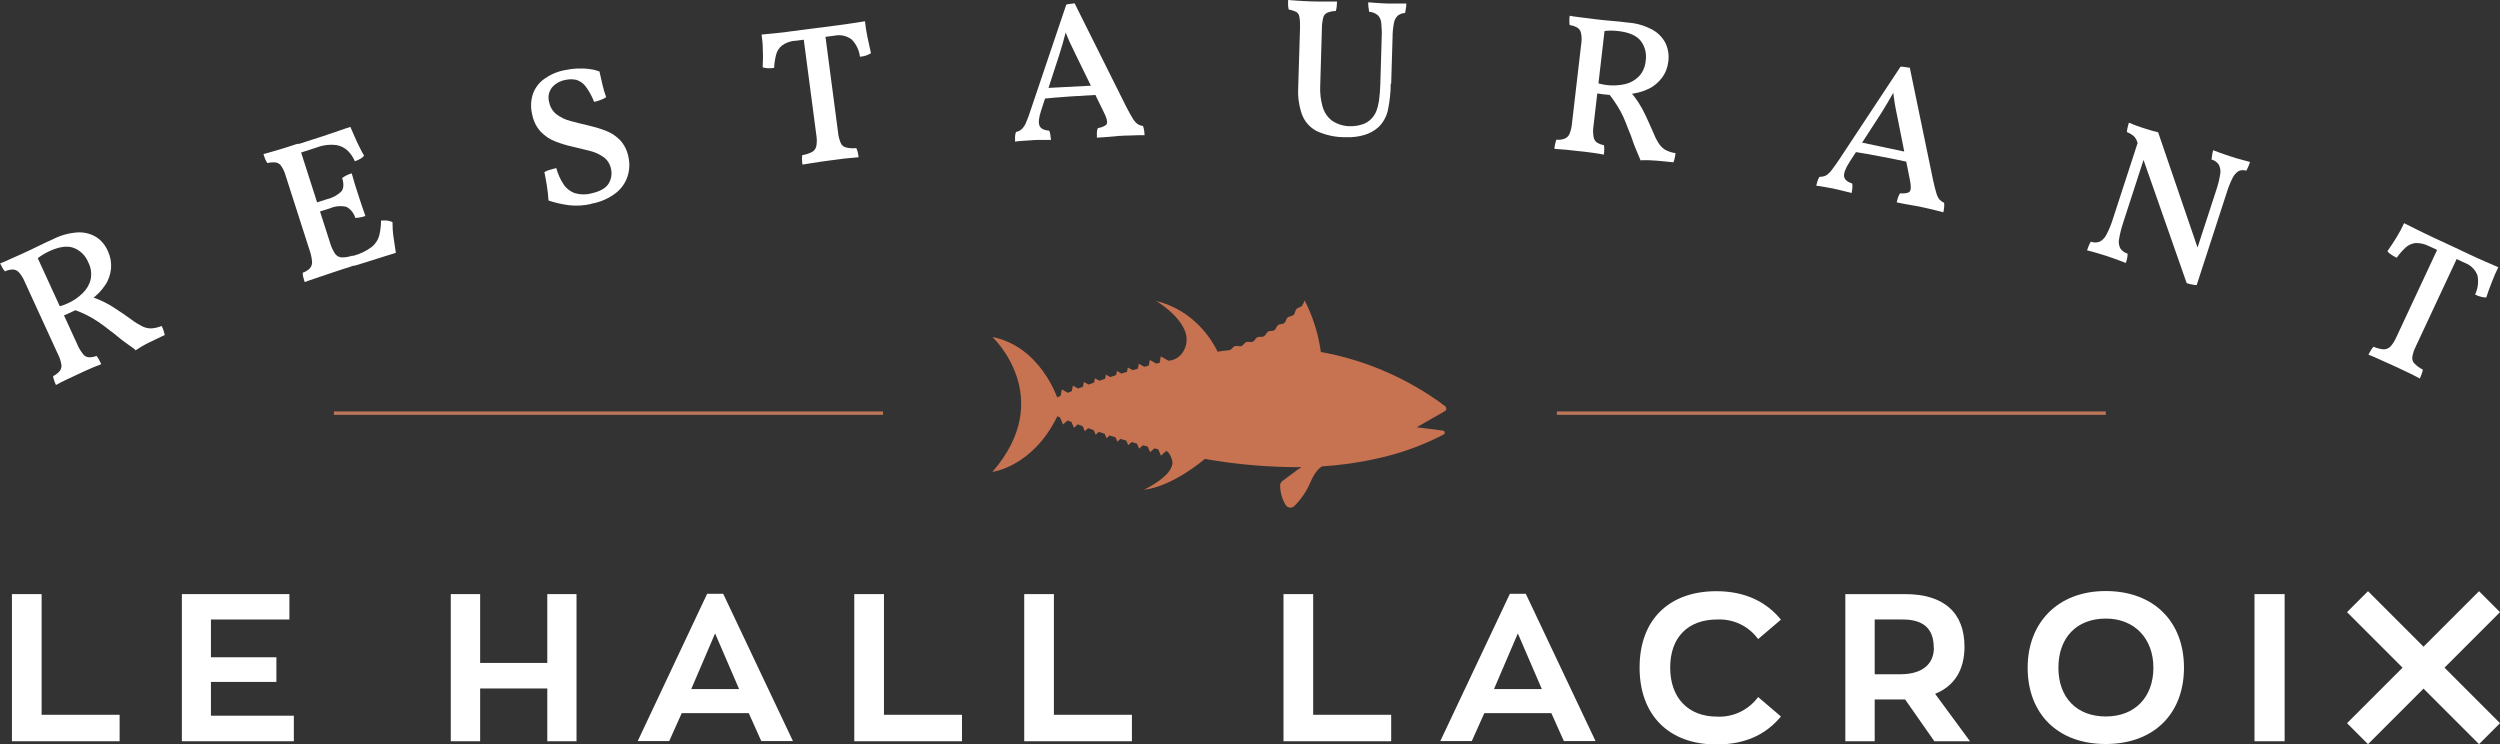
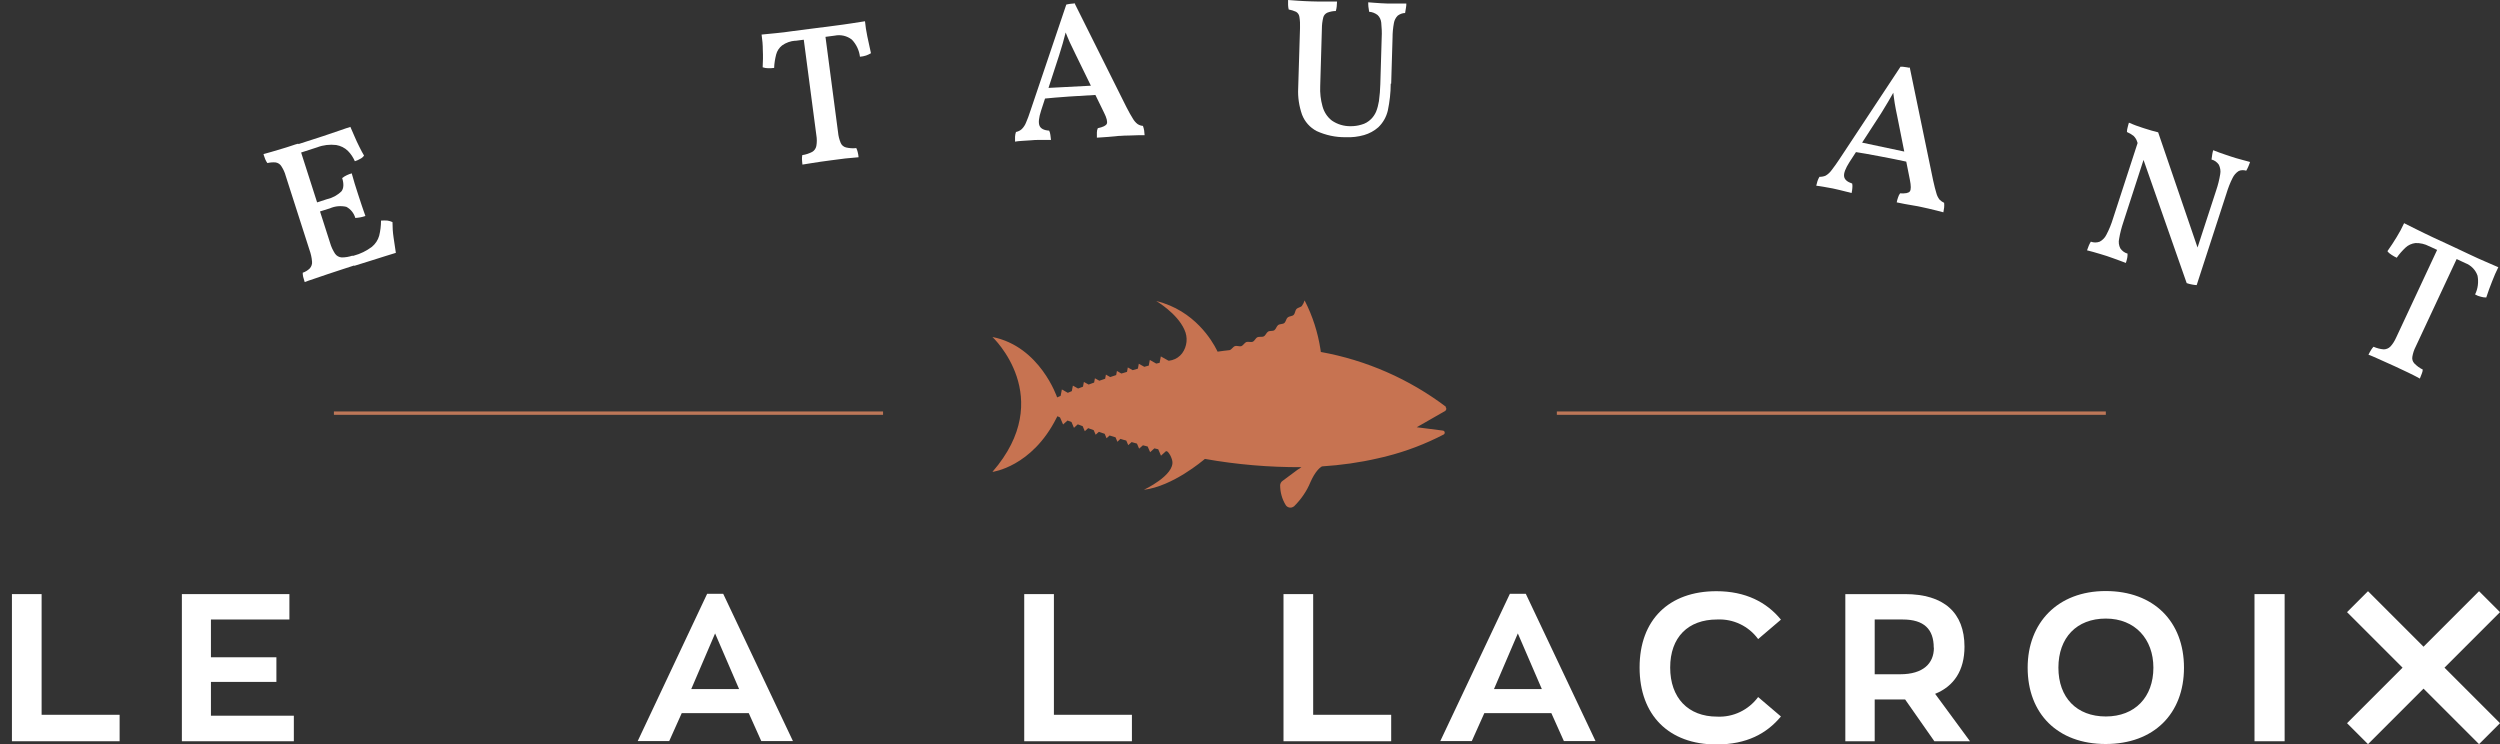
<svg xmlns="http://www.w3.org/2000/svg" id="Calque_2" viewBox="0 0 163.44 48.65">
  <rect x="0" y="0" width="163.44" height="48.65" fill="#333333" stroke="none" />
  <defs>
    <style>.cls-1{fill:none;stroke:#bd7758;stroke-width:.22px;}.cls-2{fill:#fff;}.cls-3{fill:#c77351;}</style>
  </defs>
  <g id="Groupe_7">
    <g id="Groupe_6">
      <g id="Groupe_5">
        <path id="Tracé_69" class="cls-2" d="M107.19,43.63c0-3.1,1.91-4.98,5.02-4.98,1.91,0,3.29,.72,4.22,1.86l-1.49,1.27c-.62-.85-1.62-1.33-2.68-1.28-1.9,0-3.07,1.16-3.07,3.14s1.17,3.21,3.07,3.21c1.05,.05,2.05-.43,2.68-1.28l1.49,1.27c-.93,1.12-2.24,1.83-4.22,1.83-3.11,0-5.02-1.92-5.02-5.02" />
        <path id="Tracé_70" class="cls-2" d="M124.54,45.73h-1.98v2.73h-1.92v-9.62h3.9c2.54,0,3.89,1.21,3.89,3.44,0,1.54-.68,2.58-1.92,3.08l2.28,3.1h-2.33l-1.91-2.73Zm1.88-3.39c0-1.21-.64-1.84-2.03-1.84h-1.83v3.58h1.67c1.5,0,2.2-.71,2.2-1.73" />
        <path id="Tracé_71" class="cls-2" d="M132.56,43.65c0-2.93,1.96-5.01,5.1-5.01s5.12,1.99,5.12,5.01-1.98,4.99-5.12,4.99-5.1-1.98-5.1-4.99m8.22,0c0-1.87-1.2-3.21-3.11-3.21s-3.1,1.25-3.1,3.21,1.2,3.19,3.1,3.19,3.11-1.26,3.11-3.19" />
        <rect id="Rectangle_6" class="cls-2" x="147.39" y="38.84" width="1.97" height="9.62" />
        <path id="Tracé_72" class="cls-2" d="M163.44,40.02l-1.37-1.37-3.63,3.63-3.63-3.63-1.37,1.37,3.63,3.63-3.63,3.63,1.37,1.37,3.63-3.63,3.63,3.63,1.37-1.37-3.63-3.63,3.63-3.63Z" />
-         <path id="Tracé_73" class="cls-2" d="M8.84,22.86c-.25-.19-.47-.34-.65-.47-.18-.13-.34-.26-.5-.39-.15-.13-.32-.26-.5-.39-.27-.22-.52-.4-.75-.56-.24-.16-.49-.31-.75-.44-.31-.16-.64-.29-.97-.41l.43-.03c-.21,.1-.39,.2-.56,.27-.17,.08-.33,.15-.5,.22l-.27-.61c.12-.04,.23-.07,.32-.1s.18-.07,.27-.11c.37-.16,.71-.39,1-.68,.26-.25,.44-.56,.52-.91,.07-.38,.02-.76-.16-1.1-.17-.43-.51-.77-.94-.94-.41-.16-.95-.09-1.6,.21-.15,.07-.29,.14-.43,.23-.13,.08-.26,.17-.38,.27l-.03-.21,2.67,5.82c.09,.22,.22,.43,.37,.62,.09,.12,.23,.2,.38,.21,.17,0,.34-.03,.5-.09,.06,.07,.12,.15,.16,.24,.05,.1,.1,.2,.15,.3-.17,.06-.35,.13-.54,.21s-.37,.16-.54,.24-.32,.15-.43,.2c-.22,.1-.47,.22-.75,.35s-.51,.25-.7,.36c-.05-.1-.09-.2-.12-.3-.03-.09-.06-.19-.07-.28,.17-.08,.32-.2,.44-.34,.09-.12,.13-.28,.1-.43-.04-.23-.11-.45-.22-.66l-2.17-4.73c-.09-.22-.21-.43-.37-.61-.1-.12-.24-.19-.39-.2-.19,0-.37,.04-.54,.12-.07-.08-.12-.16-.17-.25-.05-.09-.1-.18-.14-.27,.14-.05,.35-.14,.63-.27,.29-.13,.58-.26,.87-.39,.3-.14,.63-.29,.97-.46,.34-.17,.69-.33,1.04-.49,.5-.25,1.05-.39,1.61-.42,.42-.01,.83,.1,1.18,.32,.33,.22,.58,.53,.74,.9,.17,.36,.24,.75,.21,1.15-.04,.39-.17,.77-.39,1.09-.25,.37-.56,.68-.92,.94l.03-.18c.28,.09,.56,.2,.82,.33,.27,.13,.52,.28,.77,.45,.28,.18,.62,.41,1.02,.7,.22,.17,.45,.31,.7,.44,.18,.09,.38,.14,.58,.14,.24-.01,.48-.07,.7-.16,.05,.1,.09,.2,.12,.29,.03,.1,.06,.2,.08,.3-.34,.16-.68,.32-1.02,.49-.31,.15-.61,.33-.9,.52" />
        <path id="Tracé_74" class="cls-2" d="M17.24,10.07c.13-.03,.3-.08,.5-.14s.41-.12,.64-.19,.44-.13,.64-.2,.36-.12,.48-.15l2.08,6.49c.07,.25,.18,.48,.32,.7,.1,.15,.27,.24,.44,.25,.24,0,.48-.04,.71-.12l.12,.64c-.23,.07-.5,.16-.8,.26-.31,.1-.62,.2-.94,.31-.32,.11-.62,.21-.88,.3-.27,.09-.48,.16-.63,.22-.04-.12-.07-.24-.1-.34-.02-.09-.03-.18-.03-.27,.18-.06,.34-.16,.47-.29,.1-.12,.16-.28,.14-.44-.02-.26-.08-.52-.17-.77l-1.55-4.83c-.06-.23-.16-.44-.29-.64-.08-.13-.21-.21-.36-.24-.19-.02-.37,0-.55,.04-.06-.08-.1-.16-.14-.25-.04-.1-.08-.21-.11-.31m5.67-1.82c.07,.17,.16,.38,.27,.62,.1,.24,.21,.47,.32,.69,.11,.22,.21,.42,.31,.58-.06,.09-.14,.16-.24,.21-.11,.07-.24,.12-.36,.16-.11-.25-.26-.48-.45-.67-.21-.21-.48-.34-.77-.39-.42-.05-.85,0-1.24,.15l-1.36,.44,.1-.64c.64-.2,1.18-.38,1.64-.53,.46-.15,.83-.28,1.12-.38,.29-.1,.51-.18,.66-.22m.1,3.05c.06,.21,.12,.43,.19,.66s.14,.46,.22,.69c.08,.24,.16,.48,.24,.73s.17,.48,.24,.69c-.11,.04-.23,.07-.34,.09-.1,.02-.21,.03-.32,.04-.09-.31-.3-.58-.59-.73-.36-.08-.73-.05-1.07,.1l-.86,.27-.19-.59,.86-.28c.36-.08,.69-.26,.95-.52,.14-.19,.16-.48,.04-.86,.09-.07,.2-.14,.31-.19,.11-.05,.21-.09,.33-.12m1.91,3.09c.14-.01,.28-.01,.41,0,.12,.02,.23,.05,.33,.1,0,.33,.02,.67,.07,1,.05,.36,.1,.7,.15,1.01-.17,.05-.4,.12-.68,.21s-.6,.19-.95,.3c-.35,.11-.71,.22-1.09,.34l-.12-.64,.1-.03c.42-.11,.82-.31,1.17-.57,.23-.19,.4-.44,.48-.73,.08-.32,.12-.65,.12-.98" />
-         <path id="Tracé_75" class="cls-2" d="M38.66,13.33c-.47,.11-.96,.14-1.44,.09-.46-.06-.92-.16-1.36-.31-.02-.33-.06-.66-.11-.99-.05-.33-.11-.62-.16-.87,.12-.06,.24-.12,.37-.15,.15-.05,.29-.08,.41-.11,.1,.38,.26,.74,.48,1.07,.17,.26,.43,.46,.73,.57,.36,.1,.73,.11,1.09,.01,.55-.12,.92-.33,1.11-.62,.18-.28,.24-.63,.17-.96-.06-.32-.23-.6-.49-.79-.27-.19-.58-.33-.91-.41-.35-.09-.73-.18-1.11-.27-.38-.08-.76-.2-1.13-.34-.36-.14-.68-.35-.95-.63-.3-.32-.49-.72-.57-1.15-.11-.44-.09-.9,.05-1.33,.14-.39,.4-.74,.74-.98,.39-.28,.84-.48,1.32-.57,.29-.06,.58-.1,.87-.11,.27-.01,.54,0,.8,.04,.21,.02,.42,.08,.62,.15,.06,.26,.12,.55,.2,.88,.06,.27,.14,.54,.24,.8-.11,.08-.23,.14-.36,.18-.14,.06-.28,.1-.43,.13-.14-.37-.33-.71-.56-1.02-.15-.2-.36-.34-.6-.42-.23-.05-.46-.05-.69,0-.36,.06-.69,.24-.92,.52-.2,.27-.26,.61-.17,.93,.06,.32,.23,.61,.49,.81,.27,.2,.58,.35,.91,.43,.35,.1,.73,.19,1.12,.28,.39,.09,.77,.2,1.14,.34,.36,.13,.69,.34,.96,.61,.29,.31,.48,.69,.56,1.1,.1,.42,.08,.87-.05,1.28-.14,.44-.41,.82-.77,1.1-.47,.36-1.02,.6-1.61,.7" />
        <path id="Tracé_76" class="cls-2" d="M52,2.66c-.31,.02-.62,.13-.87,.31-.19,.15-.33,.36-.39,.6-.07,.28-.12,.57-.13,.87-.13,.02-.26,.02-.39,.02-.12,0-.24-.02-.36-.06,.02-.37,.03-.74,.01-1.12,0-.34-.03-.68-.08-1.02,.26-.03,.57-.06,.92-.09s.72-.08,1.14-.14l1.32-.17,1.33-.17c.42-.05,.8-.11,1.15-.16,.35-.06,.65-.1,.9-.14,.03,.32,.08,.64,.15,.98s.15,.71,.24,1.11c-.1,.06-.21,.11-.32,.15-.13,.04-.26,.07-.4,.08-.05-.42-.24-.82-.53-1.12-.32-.25-.73-.34-1.12-.26l-2.58,.34Zm.51-.34l1.42-.19,.86,6.53c.02,.23,.08,.46,.17,.68,.06,.15,.19,.26,.35,.3,.22,.05,.45,.07,.67,.04,.04,.08,.07,.17,.09,.25,.03,.11,.05,.23,.06,.35-.27,.02-.56,.05-.87,.08-.31,.04-.62,.08-.93,.12-.21,.03-.43,.06-.66,.09-.22,.03-.44,.07-.65,.1s-.4,.06-.56,.09c-.02-.12-.02-.24-.03-.35,0-.09,0-.18,.02-.27,.23-.03,.45-.11,.65-.21,.14-.08,.24-.23,.27-.39,.04-.23,.04-.47,0-.7l-.86-6.53Z" />
        <path id="Tracé_77" class="cls-2" d="M70.27,.25l3.37,6.75c.17,.33,.31,.58,.42,.75,.08,.14,.18,.26,.31,.36,.11,.07,.22,.11,.35,.12,.04,.1,.06,.2,.08,.3,.01,.09,.02,.19,.03,.31-.09,0-.24,0-.43,0l-.6,.02c-.21,0-.38,.01-.51,.02-.1,0-.23,.01-.38,.03l-.46,.04c-.16,.01-.3,.02-.43,.03-.13,.01-.23,.02-.31,.02,0-.11,0-.23,0-.34,0-.1,.02-.19,.06-.28,.34-.07,.54-.17,.59-.29,.05-.12,0-.37-.19-.74l-1.84-3.77c-.15-.3-.28-.57-.39-.81-.11-.24-.22-.52-.35-.84h.13c-.09,.33-.17,.64-.24,.9-.08,.27-.16,.53-.24,.79l-1.18,3.62c-.15,.46-.18,.79-.1,.98,.08,.19,.29,.3,.63,.32,.04,.09,.07,.18,.08,.28,.02,.11,.03,.22,.04,.33-.1,0-.22,0-.36,0-.15,0-.3,0-.45,0s-.3,0-.45,.02c-.21,.01-.42,.03-.62,.04s-.36,.03-.47,.05c0-.11,0-.21,0-.32,0-.1,.03-.21,.06-.31,.14-.03,.27-.09,.38-.19,.12-.12,.22-.27,.28-.43,.09-.2,.19-.47,.3-.81l2.33-6.9c.09-.02,.18-.04,.27-.05s.19-.02,.31-.03m1.29,5.37l.17,.61c-.57,.03-1.18,.07-1.83,.11s-1.24,.1-1.79,.15l.17-.7,3.28-.17Z" />
        <path id="Tracé_78" class="cls-2" d="M90.92,5.47c0,.59-.07,1.18-.19,1.76-.1,.42-.31,.79-.62,1.09-.27,.24-.59,.41-.93,.51-.39,.11-.8,.16-1.21,.14-.65,.01-1.3-.13-1.89-.4-.44-.23-.78-.61-.96-1.08-.19-.55-.28-1.13-.25-1.71l.12-3.95c.01-.24,0-.49-.04-.73-.02-.14-.1-.26-.22-.33-.15-.07-.32-.12-.48-.15-.02-.1-.04-.2-.04-.3,0-.11,0-.21,0-.32,.17,.01,.4,.03,.68,.05,.28,.02,.57,.03,.85,.04,.13,0,.27,0,.43,.01,.16,0,.31,0,.46,0h.43c.14,0,.25,0,.35,0,0,.1-.01,.21-.02,.32-.01,.1-.03,.2-.06,.3-.19,0-.38,.04-.56,.11-.13,.06-.23,.18-.26,.31-.06,.24-.09,.48-.09,.73l-.11,3.76c-.02,.45,.03,.89,.15,1.32,.1,.37,.31,.7,.61,.93,.36,.25,.8,.38,1.24,.37,.23,0,.46-.03,.69-.1,.24-.06,.46-.19,.64-.37,.13-.13,.24-.29,.32-.47,.09-.22,.15-.46,.19-.7,.05-.37,.08-.74,.09-1.11l.09-3.05c.02-.32,0-.65-.03-.97-.02-.19-.1-.37-.24-.5-.16-.12-.35-.2-.55-.21-.02-.13-.04-.24-.05-.34-.01-.09-.01-.19-.01-.28,.11,.01,.24,.02,.38,.03s.29,.02,.44,.03,.3,.01,.42,.02c.21,0,.42,0,.66,0s.43,0,.59,0c0,.08,0,.16-.02,.26-.01,.09-.03,.21-.06,.36-.17,0-.34,.07-.48,.17-.13,.13-.22,.3-.25,.48-.06,.32-.09,.64-.09,.96l-.09,3.01Z" />
-         <path id="Tracé_79" class="cls-2" d="M107.24,10.45c-.12-.29-.23-.54-.31-.74s-.16-.4-.22-.59-.14-.39-.23-.6c-.12-.32-.24-.62-.35-.87-.12-.26-.26-.52-.42-.77-.19-.3-.39-.58-.61-.85l.38,.2c-.23-.02-.44-.04-.62-.06s-.36-.05-.54-.08l.09-.66c.13,.03,.24,.06,.33,.08s.19,.03,.29,.05c.4,.05,.81,.03,1.21-.06,.35-.08,.66-.26,.91-.51,.26-.28,.41-.64,.44-1.02,.07-.46-.04-.92-.32-1.29-.27-.35-.76-.57-1.48-.65-.16-.02-.33-.03-.49-.03-.16,0-.31,.01-.47,.04l.09-.2-.74,6.37c-.04,.24-.04,.48,0,.72,.02,.15,.09,.29,.21,.38,.14,.09,.3,.15,.47,.18,.02,.09,.02,.19,.02,.29,0,.11-.01,.22-.03,.33-.18-.04-.37-.07-.57-.1s-.4-.05-.59-.08c-.19-.02-.35-.04-.47-.05-.24-.03-.51-.06-.82-.09-.31-.03-.57-.05-.78-.06,.01-.11,.03-.22,.05-.32,.02-.1,.05-.19,.08-.28,.19,.02,.37,0,.55-.07,.14-.06,.25-.17,.31-.31,.09-.22,.14-.45,.16-.68l.6-5.16c.04-.24,.04-.48,0-.71-.02-.15-.1-.29-.23-.38-.16-.1-.34-.16-.52-.18-.02-.1-.02-.2-.02-.31,0-.11,.01-.21,.02-.3,.14,.03,.37,.06,.68,.1,.31,.04,.63,.08,.95,.12,.33,.04,.69,.08,1.07,.11s.76,.07,1.15,.12c.56,.04,1.1,.21,1.59,.48,.36,.2,.65,.51,.84,.89,.16,.36,.22,.76,.17,1.15-.04,.39-.18,.77-.42,1.09-.24,.31-.54,.57-.9,.73-.4,.19-.83,.3-1.27,.33l.12-.14c.19,.22,.37,.46,.53,.71,.16,.25,.3,.51,.43,.78,.14,.3,.31,.67,.51,1.13,.1,.26,.22,.5,.37,.74,.11,.17,.25,.31,.42,.42,.21,.11,.44,.19,.68,.22-.01,.11-.03,.21-.05,.31-.02,.1-.05,.2-.09,.29-.38-.04-.75-.08-1.13-.11-.34-.03-.69-.04-1.03-.02" />
        <path id="Tracé_80" class="cls-2" d="M124.85,4.4l1.53,7.39c.08,.36,.15,.64,.21,.83,.04,.16,.11,.3,.21,.43,.09,.09,.19,.16,.3,.21,.01,.1,.01,.21,0,.31-.01,.09-.03,.19-.05,.31-.09-.03-.23-.06-.42-.11l-.58-.14c-.2-.05-.37-.08-.5-.11-.1-.02-.22-.05-.37-.07l-.46-.08c-.16-.03-.3-.05-.42-.08s-.23-.04-.3-.06c.02-.11,.05-.22,.09-.33,.03-.09,.07-.18,.13-.26,.35,.02,.56-.02,.64-.13,.08-.11,.08-.36,0-.76l-.82-4.12c-.07-.33-.13-.63-.17-.88s-.08-.56-.12-.9l.13,.03c-.17,.31-.33,.58-.47,.82-.14,.24-.29,.47-.43,.71l-2.07,3.19c-.26,.41-.38,.72-.35,.93,.03,.21,.2,.36,.53,.47,.02,.1,.02,.19,.01,.29,0,.11-.03,.22-.05,.33-.09-.03-.21-.06-.35-.09s-.29-.07-.44-.11-.3-.07-.44-.1c-.21-.04-.41-.08-.61-.11s-.35-.06-.47-.07c.02-.1,.05-.2,.08-.3,.03-.1,.08-.19,.13-.28,.14,0,.28-.02,.41-.08,.15-.09,.28-.21,.38-.35,.18-.23,.34-.46,.5-.7l4.01-6.07c.1,0,.19,0,.27,.02,.1,.01,.2,.03,.3,.05m-.13,5.52v.63c-.55-.12-1.15-.24-1.79-.36-.64-.12-1.23-.23-1.77-.31l.35-.64,3.21,.68Z" />
        <path id="Tracé_81" class="cls-2" d="M136.44,16.37c.04-.12,.08-.23,.12-.32,.04-.09,.08-.17,.13-.25,.19,.07,.39,.07,.58,0,.19-.1,.35-.27,.44-.46,.18-.34,.32-.69,.43-1.05l1.67-5.13,.67,.23-1.66,5.12c-.12,.36-.22,.73-.28,1.1-.05,.21-.02,.44,.08,.63,.11,.16,.28,.29,.47,.34,0,.1,0,.19-.02,.28-.02,.1-.05,.21-.09,.33-.12-.05-.25-.1-.4-.15s-.3-.11-.44-.16-.28-.1-.4-.14c-.11-.04-.26-.08-.42-.13s-.33-.1-.48-.14-.28-.08-.38-.1m6.5,2.15l-3.24-9.25c-.04-.14-.12-.27-.23-.38-.14-.11-.28-.19-.44-.26,0-.11,.02-.21,.05-.32,.03-.11,.05-.21,.08-.29,.08,.03,.18,.07,.29,.12s.24,.09,.36,.13,.24,.09,.35,.12c.16,.05,.33,.1,.49,.15,.17,.05,.31,.08,.42,.11l2.65,7.75-.79,2.13Zm0,0l.4-1.4,1.52-4.66c.12-.35,.21-.71,.27-1.08,.04-.21,0-.42-.09-.61-.12-.17-.28-.29-.48-.34,.02-.15,.04-.27,.05-.35,.01-.09,.04-.17,.06-.26,.12,.05,.25,.1,.39,.15l.43,.15c.15,.05,.28,.1,.39,.13,.18,.06,.38,.12,.61,.18,.23,.06,.42,.12,.59,.16-.03,.1-.07,.19-.11,.29-.04,.1-.09,.19-.14,.28-.16-.05-.34-.05-.49,.02-.18,.11-.31,.27-.4,.45-.17,.33-.3,.68-.41,1.04l-1.94,5.97c-.1,0-.2-.02-.31-.04-.12-.02-.23-.05-.34-.09" />
        <path id="Tracé_82" class="cls-2" d="M159.43,16.09l1.29,.6-2.79,5.97c-.11,.21-.18,.43-.22,.66-.03,.16,.02,.32,.13,.44,.16,.16,.34,.3,.55,.4,0,.09-.03,.18-.06,.26-.04,.11-.08,.22-.13,.33-.24-.13-.5-.27-.78-.4-.28-.13-.56-.27-.85-.4-.19-.09-.4-.18-.6-.27-.21-.09-.41-.18-.6-.27-.19-.09-.37-.16-.53-.22,.05-.11,.11-.21,.17-.31,.05-.08,.1-.15,.16-.21,.21,.09,.43,.15,.66,.17,.16,0,.32-.06,.44-.18,.16-.17,.28-.37,.38-.59l2.79-5.97Zm-.62,.01c-.28-.15-.59-.22-.9-.21-.24,.03-.47,.13-.65,.3-.21,.2-.41,.42-.57,.66-.12-.05-.23-.12-.34-.19-.1-.06-.2-.14-.27-.24,.21-.3,.42-.61,.61-.93,.18-.29,.34-.59,.48-.9,.24,.12,.51,.26,.82,.41,.31,.16,.66,.32,1.03,.5l1.21,.56,1.21,.57c.38,.18,.73,.34,1.06,.48s.6,.26,.83,.36c-.14,.28-.28,.59-.4,.91-.13,.32-.26,.68-.39,1.07-.12,0-.24-.02-.35-.05-.13-.03-.26-.08-.38-.15,.19-.38,.24-.82,.16-1.23-.13-.38-.43-.68-.8-.82l-2.35-1.1Z" />
        <path id="Tracé_83" class="cls-3" d="M94.54,26.6c-2.41-1.82-5.21-3.05-8.19-3.59,0-.04-.01-.09-.02-.15h0c-.17-1.12-.52-2.21-1.04-3.22-.04,.13-.1,.25-.18,.36-.07,.09-.26,.1-.36,.21-.08,.09-.08,.28-.18,.38-.09,.09-.28,.07-.39,.17-.1,.08-.11,.27-.22,.36-.1,.08-.29,.05-.4,.13-.1,.07-.14,.26-.25,.34-.11,.07-.29,.02-.41,.09-.11,.07-.16,.25-.28,.31-.11,.06-.29,0-.42,.06-.12,.06-.18,.24-.3,.29-.12,.05-.29-.02-.42,.02-.12,.05-.2,.22-.33,.27-.12,.04-.29-.05-.42,0-.12,.04-.21,.22-.34,.26h0c-.27,.03-.53,.06-.79,.1h0s-.02-.05-.06-.12h0c-.27-.54-1.43-2.58-3.95-3.19,0,0,1.36,.79,1.84,1.87,.24,.51,.18,1.1-.15,1.55-.16,.21-.39,.37-.65,.44-.06,.01-.13,.03-.19,.04h-.05s-.5-.28-.5-.28l-.08,.42-.22,.05-.42-.24-.07,.37c-.1,.03-.19,.05-.29,.08l-.36-.2-.06,.32c-.12,.03-.23,.07-.34,.1l-.32-.18-.05,.29c-.13,.04-.25,.08-.37,.11l-.29-.17-.05,.27c-.13,.04-.26,.08-.39,.13l-.28-.16-.05,.27c-.13,.04-.26,.09-.38,.13l-.29-.16-.05,.28c-.12,.04-.24,.09-.36,.13l-.31-.17-.06,.31c-.11,.04-.22,.08-.32,.12l-.34-.19-.07,.36c-.09,.04-.18,.07-.26,.11l-.39-.22-.08,.42c-.15,.07-.23,.1-.23,.1,0,0-1.11-3.33-4.23-3.95,0,0,4.23,3.95,0,8.82,0,0,2.57-.32,4.18-3.51h0s.05-.09,.07-.13c0,0,.06,.03,.17,.08l.2,.46,.29-.26c.08,.03,.17,.07,.26,.1l.16,.38,.25-.23c.1,.04,.21,.08,.32,.12l.14,.33,.22-.2c.12,.04,.24,.08,.36,.13l.13,.3,.21-.19c.12,.04,.25,.09,.38,.13l.12,.29,.2-.18c.13,.04,.26,.08,.39,.12l.12,.29,.2-.19c.12,.04,.25,.08,.38,.11l.13,.3,.22-.2c.12,.03,.23,.07,.35,.1l.14,.33,.25-.22c.1,.03,.21,.06,.31,.08l.16,.37,.28-.25c.08,.02,.17,.04,.25,.06l.18,.42,.33-.3s.05,.01,.08,.02c0,0,0,0,.01,.01,.05,.04,.09,.09,.12,.14,.1,.14,.16,.3,.2,.47,.17,.94-1.86,1.89-1.86,1.89,1.89-.23,3.86-1.91,3.99-2.02,2.08,.37,4.19,.55,6.31,.54l-.18,.13h-.02s-1.05,.78-1.05,.78c-.08,.06-.13,.16-.14,.26,0,.46,.12,.91,.36,1.3,.1,.17,.33,.23,.5,.12,.02-.01,.04-.03,.06-.04,.45-.45,.82-.98,1.06-1.57,.31-.7,.61-.95,.75-1.03,1.24-.08,2.47-.25,3.67-.53h0c.09-.02,.18-.04,.26-.06,.07-.02,.15-.04,.22-.05l.07-.02h0c1.3-.33,2.56-.81,3.75-1.43,.06-.04,.08-.12,.04-.19-.02-.03-.06-.06-.09-.06l-1.72-.22,1.85-1.06c.08-.05,.11-.15,.06-.23-.01-.02-.02-.03-.04-.04" />
        <line id="Ligne_3" class="cls-1" x1="101.78" y1="27.01" x2="137.67" y2="27.01" />
        <line id="Ligne_4" class="cls-1" x1="21.83" y1="27.01" x2="57.73" y2="27.01" />
      </g>
      <path id="Tracé_61" class="cls-2" d="M.78,38.84v9.62H7.82v-1.73H2.72v-7.89H.78Z" />
      <path id="Tracé_62" class="cls-2" d="M11.89,38.84v9.62h7.32v-1.67h-5.42v-2.21h4.28v-1.61h-4.28v-2.47h5.13v-1.66h-7.03Z" />
-       <path id="Tracé_63" class="cls-2" d="M35.78,38.84v4.5h-4.39v-4.5h-1.92v9.62h1.92v-3.45h4.39v3.45h1.91v-9.62h-1.91Z" />
      <path id="Tracé_64" class="cls-2" d="M46.75,41.41l1.57,3.64h-3.13l1.56-3.64Zm-.52-2.59l-4.54,9.63h2.06l.82-1.83h4.38l.82,1.83h2.07l-4.56-9.63h-1.05Z" />
-       <path id="Tracé_65" class="cls-2" d="M55.85,38.84v9.62h7.04v-1.73h-5.1v-7.89h-1.94Z" />
      <path id="Tracé_66" class="cls-2" d="M66.96,38.84v9.62h7.04v-1.73h-5.1v-7.89h-1.94Z" />
      <path id="Tracé_67" class="cls-2" d="M83.91,38.84v9.62h7.04v-1.73h-5.1v-7.89h-1.94Z" />
      <path id="Tracé_68" class="cls-2" d="M99.23,41.41l1.57,3.64h-3.13l1.56-3.64Zm-.52-2.59l-4.55,9.63h2.06l.82-1.83h4.38l.82,1.83h2.07l-4.56-9.63h-1.05Z" />
    </g>
  </g>
</svg>